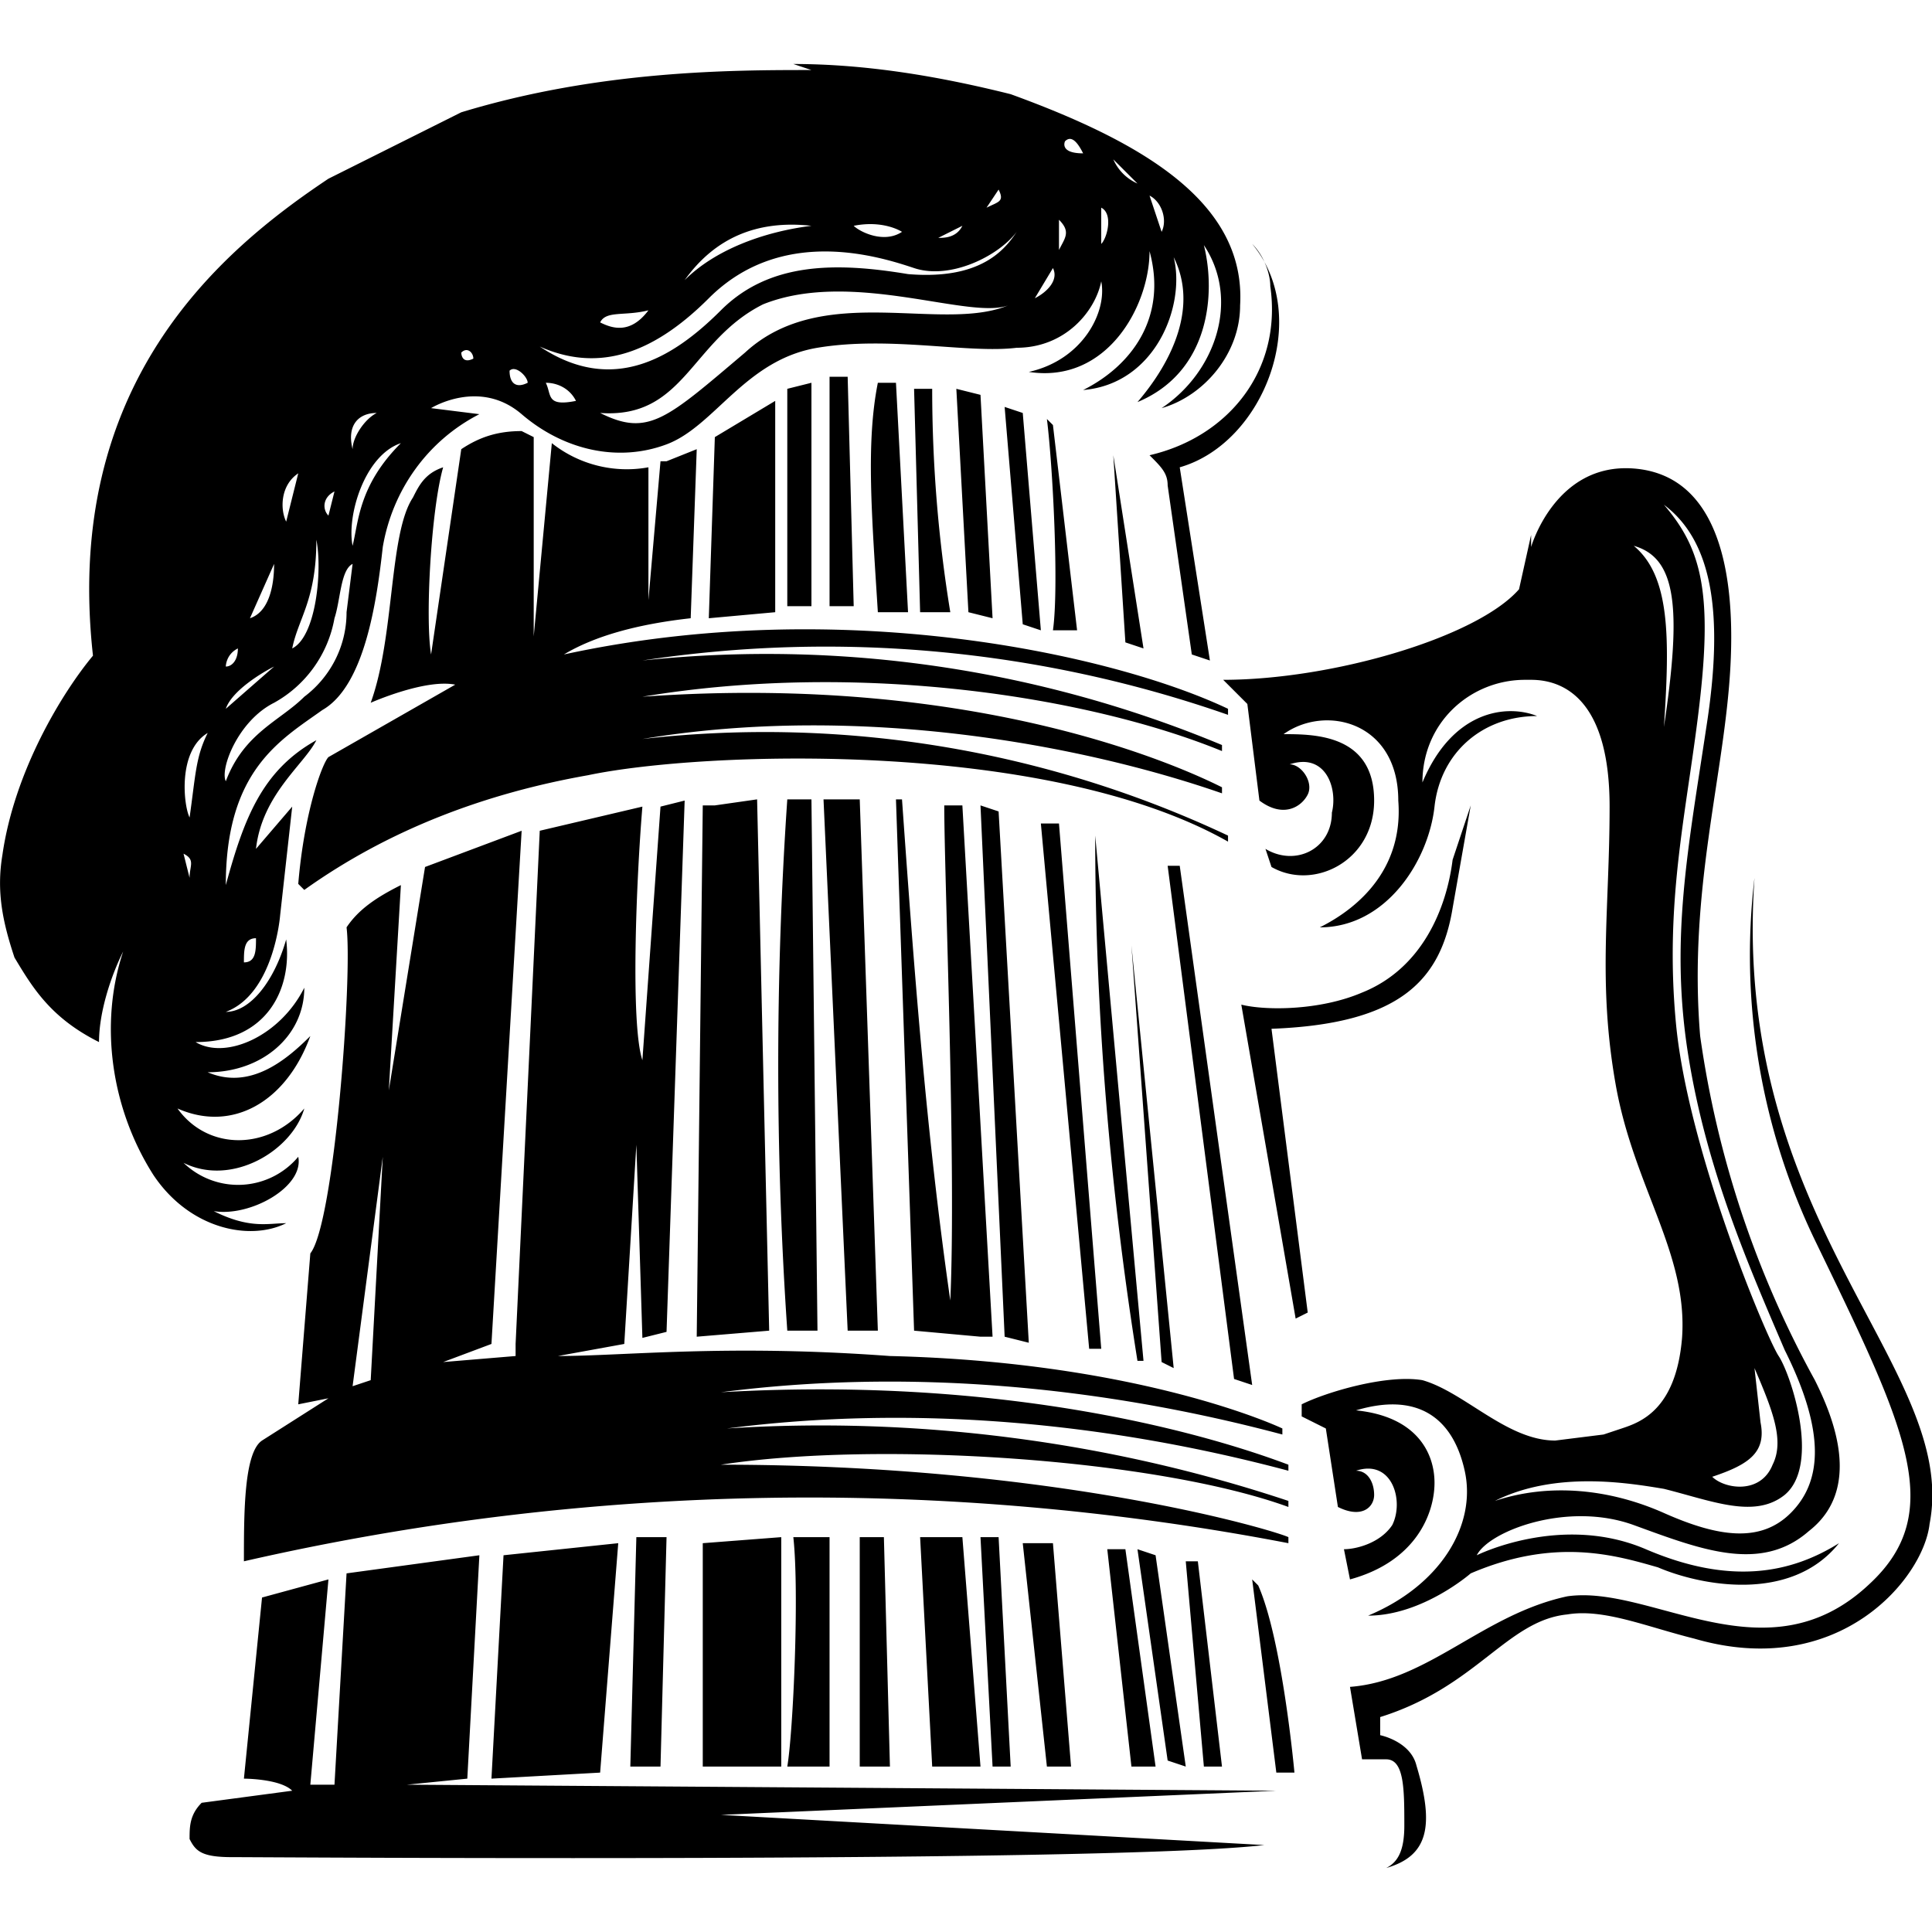
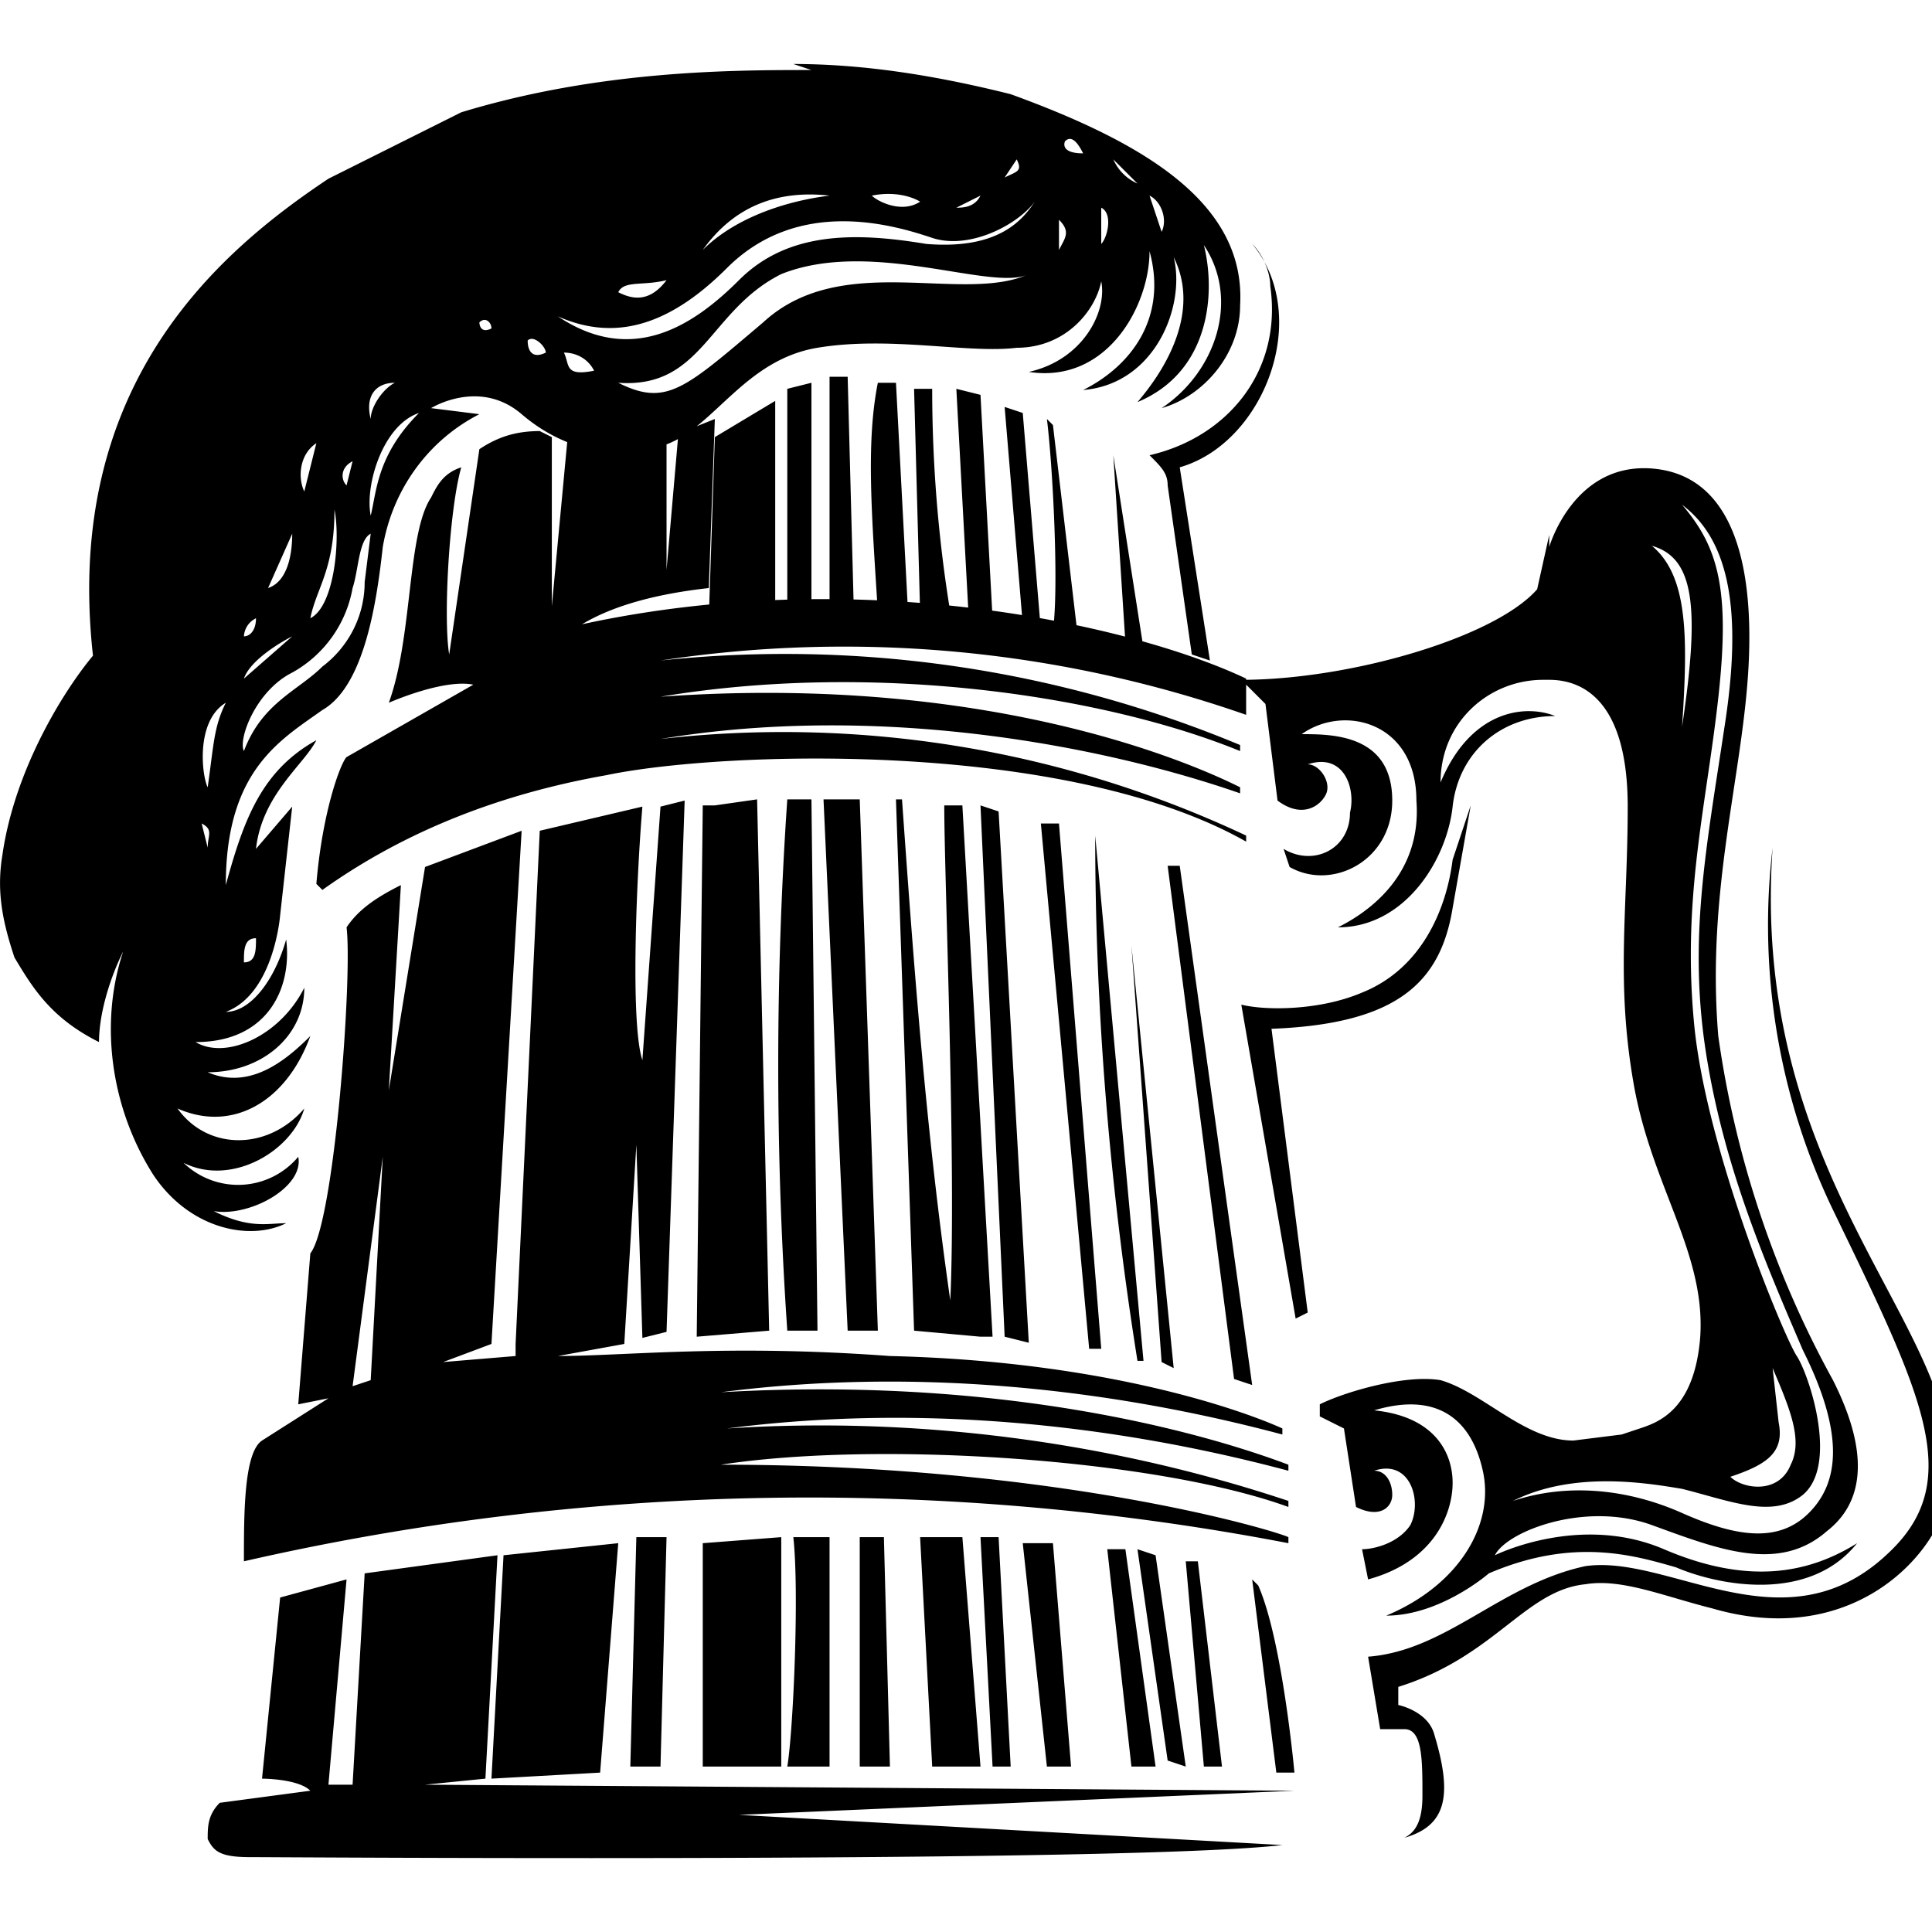
<svg xmlns="http://www.w3.org/2000/svg" width="160" height="160" viewBox="0 0 160 160">
-   <path d="M120.3 75.2l1.5-8.5-1.5 4.5c-.5 4-2.5 9-7.5 11-3.5 1.5-8 1.5-10 1l4.5 26 1-.5-3-23.5c10.5-.4 14-3.9 15-10M95.2 37.7c1 1 1.5 1.5 1.5 2.5l2 14 1.5.5-2.5-16c7-2 11-12.5 6-18.5 1 1 1.5 2.5 1.5 3.5 1 7-3.5 12.5-10 14M54.7 146.3l.5-19h-2.5l-.5 19h2.5m10.5 0h3.5v-19h-3c.5 4.5 0 16-.5 19m-7 0h6.5v-19l-6.5.5v18.5m-17.5 1l9-.5 1.5-19-9.5 1-1 18.5m18.5-80.6h-1l-.5 44 6-.5-1-44-3.5.5m12-.5h-3l2 44h2.5l-1.5-44m25.5 5.5l5.5 42.5 1.5.5-6-43h-1m-31.5-5.5a323 323 0 0 0 0 44h2.5l-.5-44h-2m34.5 80.1h1.5l-2-17h-1l1.5 17m-8-18l2 18h2l-2.5-18h-1.5m6.5 18l-2.5-17.5-1.5-.5 2.5 17.5 1.5.5m-22-19l1 19h4l-1.5-19h-3.5m7.5 19l-1-19h-1.5l1 19h1.5m-12.5 0h2.5l-.5-19h-2v19m-25-34l5.5-1 1-16.5.5 16 2-.5 1.5-44-2 .5-1.5 21c-1-3-.5-15 0-21l-8.5 2-2 42.5v1l-6 .5 4-1.5 2.5-42.5-8 3-3 18.5 1-17c-2 1-3.5 2-4.5 3.5.5 4-1 24.5-3 27l-1 12.5 2.5-.5-5.5 3.5c-1.5 1-1.5 6-1.5 10 28.4-6.5 57.9-7 86.5-1.5v-.5c-1-.5-19-6-47-6 13-2 36-.5 47 3.5v-.5c-15-5-31-7-46.5-6 15.5-2 31.5-.5 46.5 3.5v-.5c-4-1.5-21-7.5-47-6 15.5-2 31.5-.5 46.5 3.5v-.5s-11.5-5.5-32.5-6c-13.5-1-22 0-27.5 0m-15.5 2l-1.5.5 2.5-19-1 18.5m56 32h2l-1.5-18.5h-2.5l2 18.5M77.2 32.2h-1.5l.5 18.5h2.5c-1-6.1-1.5-12.3-1.5-18.5m15 5.5l1 15.5 1.5.5-2.5-16m-11-5l-2-.5 1 18.5 2 .5-1-18.5m-12.5-1v18.5h2l-.5-19h-1.5m20.5 21l-2-17-.5-.5c.5 4 1 14 .5 17.5h2m-4.5-18l-1.5-.5 1.5 18 1.5.5-1.5-18m-10.5-2.5h-1.5c-1 5-.5 11 0 19h2.5l-1-19m29.5 99.1l2 16h1.5s-1-11-3-15.5l-.5-.5m-21-63.6l-1.5-.5 2 44 2 .5-2.5-44m-59 34.1c-1.5 0-3 .5-6-1 3 .5 7.5-2 7-4.5a6.5 6.5 0 0 1-9.5.5c4 2 9-1 10-4.5-3 3.5-8 3.5-10.5 0 4.5 2 9-.5 11-6-2 2-5 4.5-8.5 3 4.5 0 8-3 8-7-2 4-6.5 6-9 4.5 6 0 8-4.5 7.5-8.5-1 3.5-3 6-5 6 4-1.5 4.5-8 4.5-8l1-9-3 3.5c.5-4.5 4-7 5-9-4.5 2.5-6 6.5-7.5 12 0-9.5 4.5-12 8-14.5 3.5-2 4.5-9 5-13.5.8-4.7 3.7-8.8 8-11l-4-.5s4-2.5 7.5.5 8 4 12 2.5 6.5-7 12.5-8 12.5.5 16.5 0c4 0 6.5-3 7-5.5.5 2.5-1.5 6.5-6 7.5 6.5 1 10-5.5 10-10 1.5 5.5-1.5 9.5-5.5 11.5 6-.5 8.5-7 7.5-11 2 4 0 8.5-3 12 6-2.5 6.5-9 5.5-13 3 4.5 1 10.5-3.5 13.5 3.5-1 6.5-4.5 6.5-8.5.5-8.5-8-13.5-19-17.5-6-1.5-12-2.5-18-2.5l1.5.5c-6.5 0-17.5 0-29 3.5l-11 5.5c-9 6-22 17-19.5 39.5-2.5 3-6.5 9.5-7.5 16.5-.5 3 0 5.5 1 8.5 1.5 2.5 3 5 7 7 0-2.5 1-5.5 2-7.5-2 6-1 13 2.5 18.5 3 4.5 8 5.5 11 4m-2.5-23.6c0 1 0 2-1 2 0-1 0-2 1-2m75-58.5l-1-3c1 .5 1.5 2 1 3m-2-4a3.9 3.9 0 0 1-2-2l2 2m-3 2c1 .5.5 2.5 0 3v-3m-3-5.5c.5-.5 1 0 1.5 1-2 0-1.5-1-1.5-1m-.5 6.5c1 1 .5 1.5 0 2.5v-2.5m-.5 4c.5 1-.5 2-1.5 2.5l1.5-2.5m-42 9.5c1 0 2 .5 2.5 1.5-2.5.5-2-.5-2.5-1.5m16.5-2.5c-6.5 5.5-8 7-12 5 7 .5 7.5-6 13.5-9 7.5-3 17.5 1.5 20.5 0-5.5 2.5-15.5-2-22 4m21-13.5c.5 1 0 1-1 1.5l1-1.5m-3 3c-.5 1-1.5 1-2 1l2-1m-5 .5c-1.5 1-3.5 0-4-.5 2.5-.5 4 .5 4 .5m-7.5-.5c-4 .5-8 2-10.5 4.5 2.5-3.5 6-5 10.5-4.5m-13.5 7c-1.5 2-3 1.5-4 1 .5-1 2-.5 4-1m5-1c6-6 14-3.5 17-2.5s7-1 8.5-3c-1 1.5-3 4-9 3.5-6-1-11.5-1-15.5 3s-9 7-15 3c4.5 2 9 1 14-4m-15 7c-1 .5-1.5 0-1.5-1 .5-.5 1.5.5 1.5 1m-4.5-2c-1 .5-1-.5-1-.5.5-.5 1 0 1 .5m-6 7c-3.5 3.5-3.5 6.5-4 8.5-.5-2.5 1-7.5 4-8.5m-2-2.5c-1 .5-2 2-2 3-.5-2 .5-3 2-3m-3.5 6.5l-.5 2c-.5-.5-.5-1.5.5-2m-3.5 13c.5-2.5 2-4 2-9 .5 2.5 0 8-2 9m.5-14.5l-1 4c-.5-1-.5-3 1-4m-2 7.5c0 2-.5 4-2 4.5l2-4.5m-3 7c0 1-.5 1.5-1 1.5 0 0 0-1 1-1.5m3 1.5l-4 3.5c.5-1.5 3-3 4-3.5m0 3a10 10 0 0 0 5-7c.5-1.5.5-4 1.5-4.5l-.5 4c0 3-1.5 5.5-3.5 7-2 2-5 3-6.5 7-.5-1 1-5 4-6.5m-5.5 2.5c-1 2-1 3.5-1.5 7-.5-1-1-5.5 1.5-7m-2 10c1 .5.5 1 .5 2l-.5-2m130.1 2a54.4 54.4 0 0 0 5 30c7.5 15.5 11 22.5 4.5 28.5-8.5 8-18 0-25 1-7 1.5-11.5 7-18 7.5l1 6h2c1.5 0 1.5 2.5 1.5 5.5 0 2-.5 3-1.5 3.5 3.5-1 4-3.5 2.5-8.5-.5-2-3-2.5-3-2.5v-1.5c8-2.5 10.5-8 15.5-8.5 3-.5 6.5 1 10.5 2 12 3.5 19-5 19.5-9.5 2.5-12.9-16.5-24.9-14.5-53.5m-43.6-13.5v-.5c-9.5-4.5-32-9.5-55-4.5 2.5-1.5 6-2.5 10.5-3l.5-14-2.5 1h-.5l-1 11.5v-11a10 10 0 0 1-8-2l-1.5 16V36.2l-1-.5c-2 0-3.5.5-5 1.5l-2.5 17c-.5-3 0-12 1-15.5-1.5.5-2 1.5-2.5 2.5-2 3-1.5 11.5-3.5 17 0 0 4.5-2 7-1.5l-10.5 6c-.5.5-2 4.5-2.5 10.5l.5.5c7-5 15-8 23.5-9.5 9.5-2 38-3 53 5.5v-.5a90 90 0 0 0-48.5-8c18-3 36.5.5 48 4.5v-.5c-3-1.5-20-9.5-48-7.5 18-3 37 0 48 4.5v-.5a98 98 0 0 0-48-7 101 101 0 0 1 48.5 4.5m17.1 63.6c0-2.5-1.5-5.5-6.5-6 5-1.5 8 .5 9 5s-2 9.5-8 12c4.5 0 8.5-3.5 8.5-3.5 7-3 12-1.5 15.5-.5 3.5 1.5 11 3 15-2-4 2.5-9 3.5-16 .5s-14 .5-14 .5c1-2 7.5-4.5 13-2.5s10.5 4 14.5.5c4.5-3.5 2-9.5.5-12.5a83 83 0 0 1-9.5-28.5c-1-12 2-21.5 2.5-30.5s-1.5-16-8-16.5-8.5 6.5-8.5 6.5v-1l-1 4.5c-3.5 4-15.5 7.5-24.5 7.5l2 2 1 8c2 1.5 3.5.5 4-.5s-.5-2.5-1.5-2.5c3-1 4 2 3.5 4 0 3-3 4.5-5.5 3l.5 1.5c3.5 2 8.5-.5 8.5-5.5 0-5.5-5-5.5-7.5-5.5 3.5-2.5 9.5-1 9.5 5.5.5 6.5-4.5 9.5-6.5 10.5 5.5 0 9-5.5 9.5-10s4-7.5 8.5-7.5c-2.5-1-7-.5-9.5 5.5 0-5 4-8.5 8.5-8.5h.5c3 0 6.5 2 6.5 10.5s-1 14.5.5 23 6 14 5.5 21c-.5 6-3.5 7-5 7.5l-1.5.5-4 .5c-4 0-7.5-4-11-5-3-.5-8 1-10 2v1l2 1 1 6.5c2 1 3 0 3-1s-.5-2-1.5-2c3-1 4 2.5 3 4.5-1 1.5-3 2-4 2l.5 2.5c5.5-1.5 7-5.5 7-8m19-62.6c.5-7.5.5-12.5-2.5-15 3.5 1 4 5 2.5 15m0 63.1c4 1 7.5 2.5 10 .5 3-2.5.5-10-.5-11.5s-7.5-17-8.5-27.5 1-18 2-27 0-12.5-3-16c4 3 5 9 3.5 18.5-1.5 10-3 17.5-1.5 27s5 17.5 8 24.5c3.5 7 3 11 .5 13.5s-6 2-10.5 0-9.5-2.5-14-1c5-2.5 11-1.5 14-1m8-5.5l-.5-4.5c1.5 3.5 2.5 6 1.5 8-1 2.5-4 2-5 1 3-1 4.5-2 4-4.5m-112.1 30l5-.5 1-18.5-11 1.5-1 17.5h-2l1.5-17-5.5 1.5-1.5 15s3 0 4 1l-7.5 1c-1 1-1 2-1 3 .5 1 1 1.5 3.5 1.5 3 0 72.5.5 85.5-1l-45-2.5 46-2-72-.5M59.2 36.2l-.5 15 5.5-.5V33.2l-5 3m8-4.5l-2 .5v18h2V31.7m23.5 37.5c0 14.6 1.2 29.1 3.5 43.5h.5l-4-43.5m6.5 44.1l-3.5-35 2.5 34.5 1 .5M74.7 66.2h-.5l1.5 44 5.5.5h1l-2.5-44h-1.5c0 6 1 30 .5 41-2-13.9-3-27.4-4-41.5m11.5 2l4 43.5h1l-3.5-43.5h-1.5" />
+   <path d="M120.3 75.2l1.5-8.5-1.5 4.5c-.5 4-2.5 9-7.5 11-3.5 1.5-8 1.5-10 1l4.5 26 1-.5-3-23.5c10.5-.4 14-3.9 15-10M95.2 37.7c1 1 1.5 1.5 1.5 2.5l2 14 1.5.5-2.5-16c7-2 11-12.5 6-18.5 1 1 1.5 2.5 1.5 3.5 1 7-3.5 12.5-10 14M54.7 146.3l.5-19h-2.5l-.5 19h2.5m10.5 0h3.5v-19h-3c.5 4.5 0 16-.5 19m-7 0h6.5v-19l-6.5.5v18.5m-17.5 1l9-.5 1.5-19-9.5 1-1 18.5m18.5-80.6h-1l-.5 44 6-.5-1-44-3.5.5m12-.5h-3l2 44h2.5l-1.5-44m25.5 5.5l5.5 42.5 1.5.5-6-43h-1m-31.5-5.5a323 323 0 0 0 0 44h2.5l-.5-44h-2m34.5 80.1h1.5l-2-17h-1l1.5 17m-8-18l2 18h2l-2.5-18h-1.5m6.5 18l-2.5-17.5-1.5-.5 2.5 17.5 1.5.5m-22-19l1 19h4l-1.5-19h-3.5m7.5 19l-1-19h-1.5l1 19h1.5m-12.5 0h2.5l-.5-19h-2v19m-25-34l5.5-1 1-16.5.5 16 2-.5 1.5-44-2 .5-1.5 21c-1-3-.5-15 0-21l-8.5 2-2 42.5v1l-6 .5 4-1.5 2.5-42.5-8 3-3 18.5 1-17c-2 1-3.5 2-4.5 3.5.5 4-1 24.5-3 27l-1 12.5 2.5-.5-5.5 3.5c-1.5 1-1.5 6-1.5 10 28.4-6.5 57.9-7 86.5-1.5v-.5c-1-.5-19-6-47-6 13-2 36-.5 47 3.5v-.5c-15-5-31-7-46.5-6 15.5-2 31.5-.5 46.5 3.5v-.5c-4-1.5-21-7.5-47-6 15.5-2 31.5-.5 46.5 3.5v-.5s-11.5-5.5-32.5-6c-13.5-1-22 0-27.5 0m-15.5 2l-1.5.5 2.5-19-1 18.5m56 32h2l-1.5-18.5h-2.5l2 18.5M77.2 32.2h-1.5l.5 18.5h2.5c-1-6.1-1.5-12.3-1.5-18.5m15 5.5l1 15.5 1.5.5-2.5-16m-11-5l-2-.5 1 18.5 2 .5-1-18.5m-12.5-1v18.5h2l-.5-19h-1.5m20.5 21l-2-17-.5-.5c.5 4 1 14 .5 17.5h2m-4.5-18l-1.5-.5 1.5 18 1.5.5-1.5-18m-10.5-2.5h-1.5c-1 5-.5 11 0 19h2.5l-1-19m29.5 99.1l2 16h1.5s-1-11-3-15.5l-.5-.5m-21-63.6l-1.5-.5 2 44 2 .5-2.5-44m-59 34.1c-1.5 0-3 .5-6-1 3 .5 7.5-2 7-4.5a6.5 6.5 0 0 1-9.5.5c4 2 9-1 10-4.5-3 3.5-8 3.5-10.5 0 4.5 2 9-.5 11-6-2 2-5 4.5-8.5 3 4.5 0 8-3 8-7-2 4-6.5 6-9 4.5 6 0 8-4.5 7.5-8.5-1 3.5-3 6-5 6 4-1.5 4.5-8 4.5-8l1-9-3 3.5c.5-4.5 4-7 5-9-4.5 2.5-6 6.5-7.5 12 0-9.5 4.5-12 8-14.5 3.5-2 4.5-9 5-13.5.8-4.7 3.7-8.8 8-11l-4-.5s4-2.5 7.5.5 8 4 12 2.5 6.5-7 12.5-8 12.5.5 16.5 0c4 0 6.5-3 7-5.5.5 2.5-1.5 6.5-6 7.5 6.5 1 10-5.5 10-10 1.5 5.5-1.5 9.5-5.5 11.5 6-.5 8.5-7 7.5-11 2 4 0 8.5-3 12 6-2.5 6.5-9 5.5-13 3 4.5 1 10.5-3.5 13.5 3.5-1 6.5-4.5 6.5-8.5.5-8.5-8-13.5-19-17.5-6-1.5-12-2.5-18-2.5l1.5.5c-6.5 0-17.5 0-29 3.5l-11 5.5c-9 6-22 17-19.5 39.5-2.5 3-6.5 9.5-7.5 16.5-.5 3 0 5.5 1 8.5 1.5 2.5 3 5 7 7 0-2.5 1-5.5 2-7.5-2 6-1 13 2.5 18.5 3 4.5 8 5.5 11 4m-2.5-23.6c0 1 0 2-1 2 0-1 0-2 1-2m75-58.5l-1-3c1 .5 1.5 2 1 3m-2-4a3.9 3.9 0 0 1-2-2l2 2m-3 2c1 .5.5 2.5 0 3v-3m-3-5.5c.5-.5 1 0 1.5 1-2 0-1.5-1-1.5-1m-.5 6.5c1 1 .5 1.5 0 2.5v-2.5m-.5 4l1.5-2.5m-42 9.5c1 0 2 .5 2.5 1.5-2.5.5-2-.5-2.5-1.5m16.5-2.5c-6.5 5.5-8 7-12 5 7 .5 7.5-6 13.5-9 7.5-3 17.5 1.5 20.5 0-5.5 2.5-15.5-2-22 4m21-13.5c.5 1 0 1-1 1.5l1-1.5m-3 3c-.5 1-1.5 1-2 1l2-1m-5 .5c-1.5 1-3.5 0-4-.5 2.5-.5 4 .5 4 .5m-7.5-.5c-4 .5-8 2-10.5 4.5 2.5-3.5 6-5 10.5-4.5m-13.5 7c-1.5 2-3 1.5-4 1 .5-1 2-.5 4-1m5-1c6-6 14-3.5 17-2.5s7-1 8.5-3c-1 1.5-3 4-9 3.5-6-1-11.5-1-15.5 3s-9 7-15 3c4.5 2 9 1 14-4m-15 7c-1 .5-1.5 0-1.5-1 .5-.5 1.5.5 1.5 1m-4.5-2c-1 .5-1-.5-1-.5.5-.5 1 0 1 .5m-6 7c-3.5 3.5-3.5 6.5-4 8.5-.5-2.5 1-7.5 4-8.5m-2-2.5c-1 .5-2 2-2 3-.5-2 .5-3 2-3m-3.5 6.5l-.5 2c-.5-.5-.5-1.5.5-2m-3.5 13c.5-2.5 2-4 2-9 .5 2.5 0 8-2 9m.5-14.5l-1 4c-.5-1-.5-3 1-4m-2 7.5c0 2-.5 4-2 4.5l2-4.5m-3 7c0 1-.5 1.5-1 1.5 0 0 0-1 1-1.5m3 1.5l-4 3.5c.5-1.5 3-3 4-3.5m0 3a10 10 0 0 0 5-7c.5-1.5.5-4 1.5-4.5l-.5 4c0 3-1.5 5.5-3.5 7-2 2-5 3-6.5 7-.5-1 1-5 4-6.5m-5.5 2.5c-1 2-1 3.5-1.5 7-.5-1-1-5.5 1.5-7m-2 10c1 .5.5 1 .5 2l-.5-2m130.1 2a54.4 54.4 0 0 0 5 30c7.5 15.5 11 22.5 4.5 28.5-8.5 8-18 0-25 1-7 1.5-11.5 7-18 7.5l1 6h2c1.5 0 1.5 2.5 1.5 5.5 0 2-.5 3-1.5 3.5 3.5-1 4-3.5 2.5-8.5-.5-2-3-2.5-3-2.5v-1.5c8-2.5 10.5-8 15.5-8.5 3-.5 6.5 1 10.5 2 12 3.5 19-5 19.5-9.5 2.5-12.9-16.5-24.9-14.5-53.5m-43.6-13.5v-.5c-9.5-4.5-32-9.5-55-4.5 2.5-1.5 6-2.5 10.5-3l.5-14-2.5 1h-.5l-1 11.5v-11a10 10 0 0 1-8-2l-1.5 16V36.2l-1-.5c-2 0-3.5.5-5 1.5l-2.5 17c-.5-3 0-12 1-15.5-1.5.5-2 1.5-2.5 2.5-2 3-1.5 11.5-3.5 17 0 0 4.5-2 7-1.5l-10.5 6c-.5.5-2 4.5-2.5 10.5l.5.5c7-5 15-8 23.5-9.5 9.5-2 38-3 53 5.5v-.5a90 90 0 0 0-48.5-8c18-3 36.5.5 48 4.5v-.5c-3-1.5-20-9.5-48-7.5 18-3 37 0 48 4.5v-.5a98 98 0 0 0-48-7 101 101 0 0 1 48.5 4.5m17.1 63.6c0-2.5-1.5-5.5-6.5-6 5-1.5 8 .5 9 5s-2 9.5-8 12c4.5 0 8.5-3.5 8.5-3.5 7-3 12-1.5 15.5-.5 3.5 1.5 11 3 15-2-4 2.5-9 3.5-16 .5s-14 .5-14 .5c1-2 7.5-4.5 13-2.5s10.5 4 14.5.5c4.5-3.5 2-9.5.5-12.5a83 83 0 0 1-9.5-28.5c-1-12 2-21.5 2.5-30.5s-1.5-16-8-16.5-8.5 6.5-8.5 6.5v-1l-1 4.5c-3.5 4-15.5 7.5-24.5 7.5l2 2 1 8c2 1.5 3.5.5 4-.5s-.5-2.5-1.5-2.5c3-1 4 2 3.5 4 0 3-3 4.5-5.5 3l.5 1.5c3.5 2 8.5-.5 8.5-5.5 0-5.5-5-5.5-7.5-5.5 3.5-2.5 9.5-1 9.5 5.5.5 6.5-4.5 9.5-6.5 10.5 5.5 0 9-5.5 9.5-10s4-7.5 8.5-7.5c-2.5-1-7-.5-9.5 5.5 0-5 4-8.5 8.5-8.5h.5c3 0 6.5 2 6.5 10.5s-1 14.5.5 23 6 14 5.5 21c-.5 6-3.5 7-5 7.5l-1.5.5-4 .5c-4 0-7.5-4-11-5-3-.5-8 1-10 2v1l2 1 1 6.5c2 1 3 0 3-1s-.5-2-1.5-2c3-1 4 2.5 3 4.5-1 1.5-3 2-4 2l.5 2.5c5.5-1.5 7-5.5 7-8m19-62.6c.5-7.5.5-12.5-2.5-15 3.5 1 4 5 2.5 15m0 63.1c4 1 7.5 2.5 10 .5 3-2.5.5-10-.5-11.5s-7.5-17-8.5-27.5 1-18 2-27 0-12.5-3-16c4 3 5 9 3.5 18.5-1.5 10-3 17.5-1.5 27s5 17.5 8 24.5c3.5 7 3 11 .5 13.5s-6 2-10.5 0-9.5-2.5-14-1c5-2.5 11-1.5 14-1m8-5.5l-.5-4.5c1.5 3.5 2.5 6 1.5 8-1 2.5-4 2-5 1 3-1 4.5-2 4-4.5m-112.1 30l5-.5 1-18.5-11 1.5-1 17.5h-2l1.5-17-5.5 1.5-1.5 15s3 0 4 1l-7.5 1c-1 1-1 2-1 3 .5 1 1 1.5 3.5 1.5 3 0 72.5.5 85.5-1l-45-2.5 46-2-72-.5M59.2 36.2l-.5 15 5.5-.5V33.2l-5 3m8-4.5l-2 .5v18h2V31.7m23.5 37.5c0 14.6 1.2 29.1 3.5 43.5h.5l-4-43.5m6.5 44.1l-3.5-35 2.5 34.5 1 .5M74.7 66.2h-.5l1.5 44 5.5.5h1l-2.5-44h-1.5c0 6 1 30 .5 41-2-13.9-3-27.4-4-41.5m11.5 2l4 43.5h1l-3.5-43.5h-1.5" />
</svg>